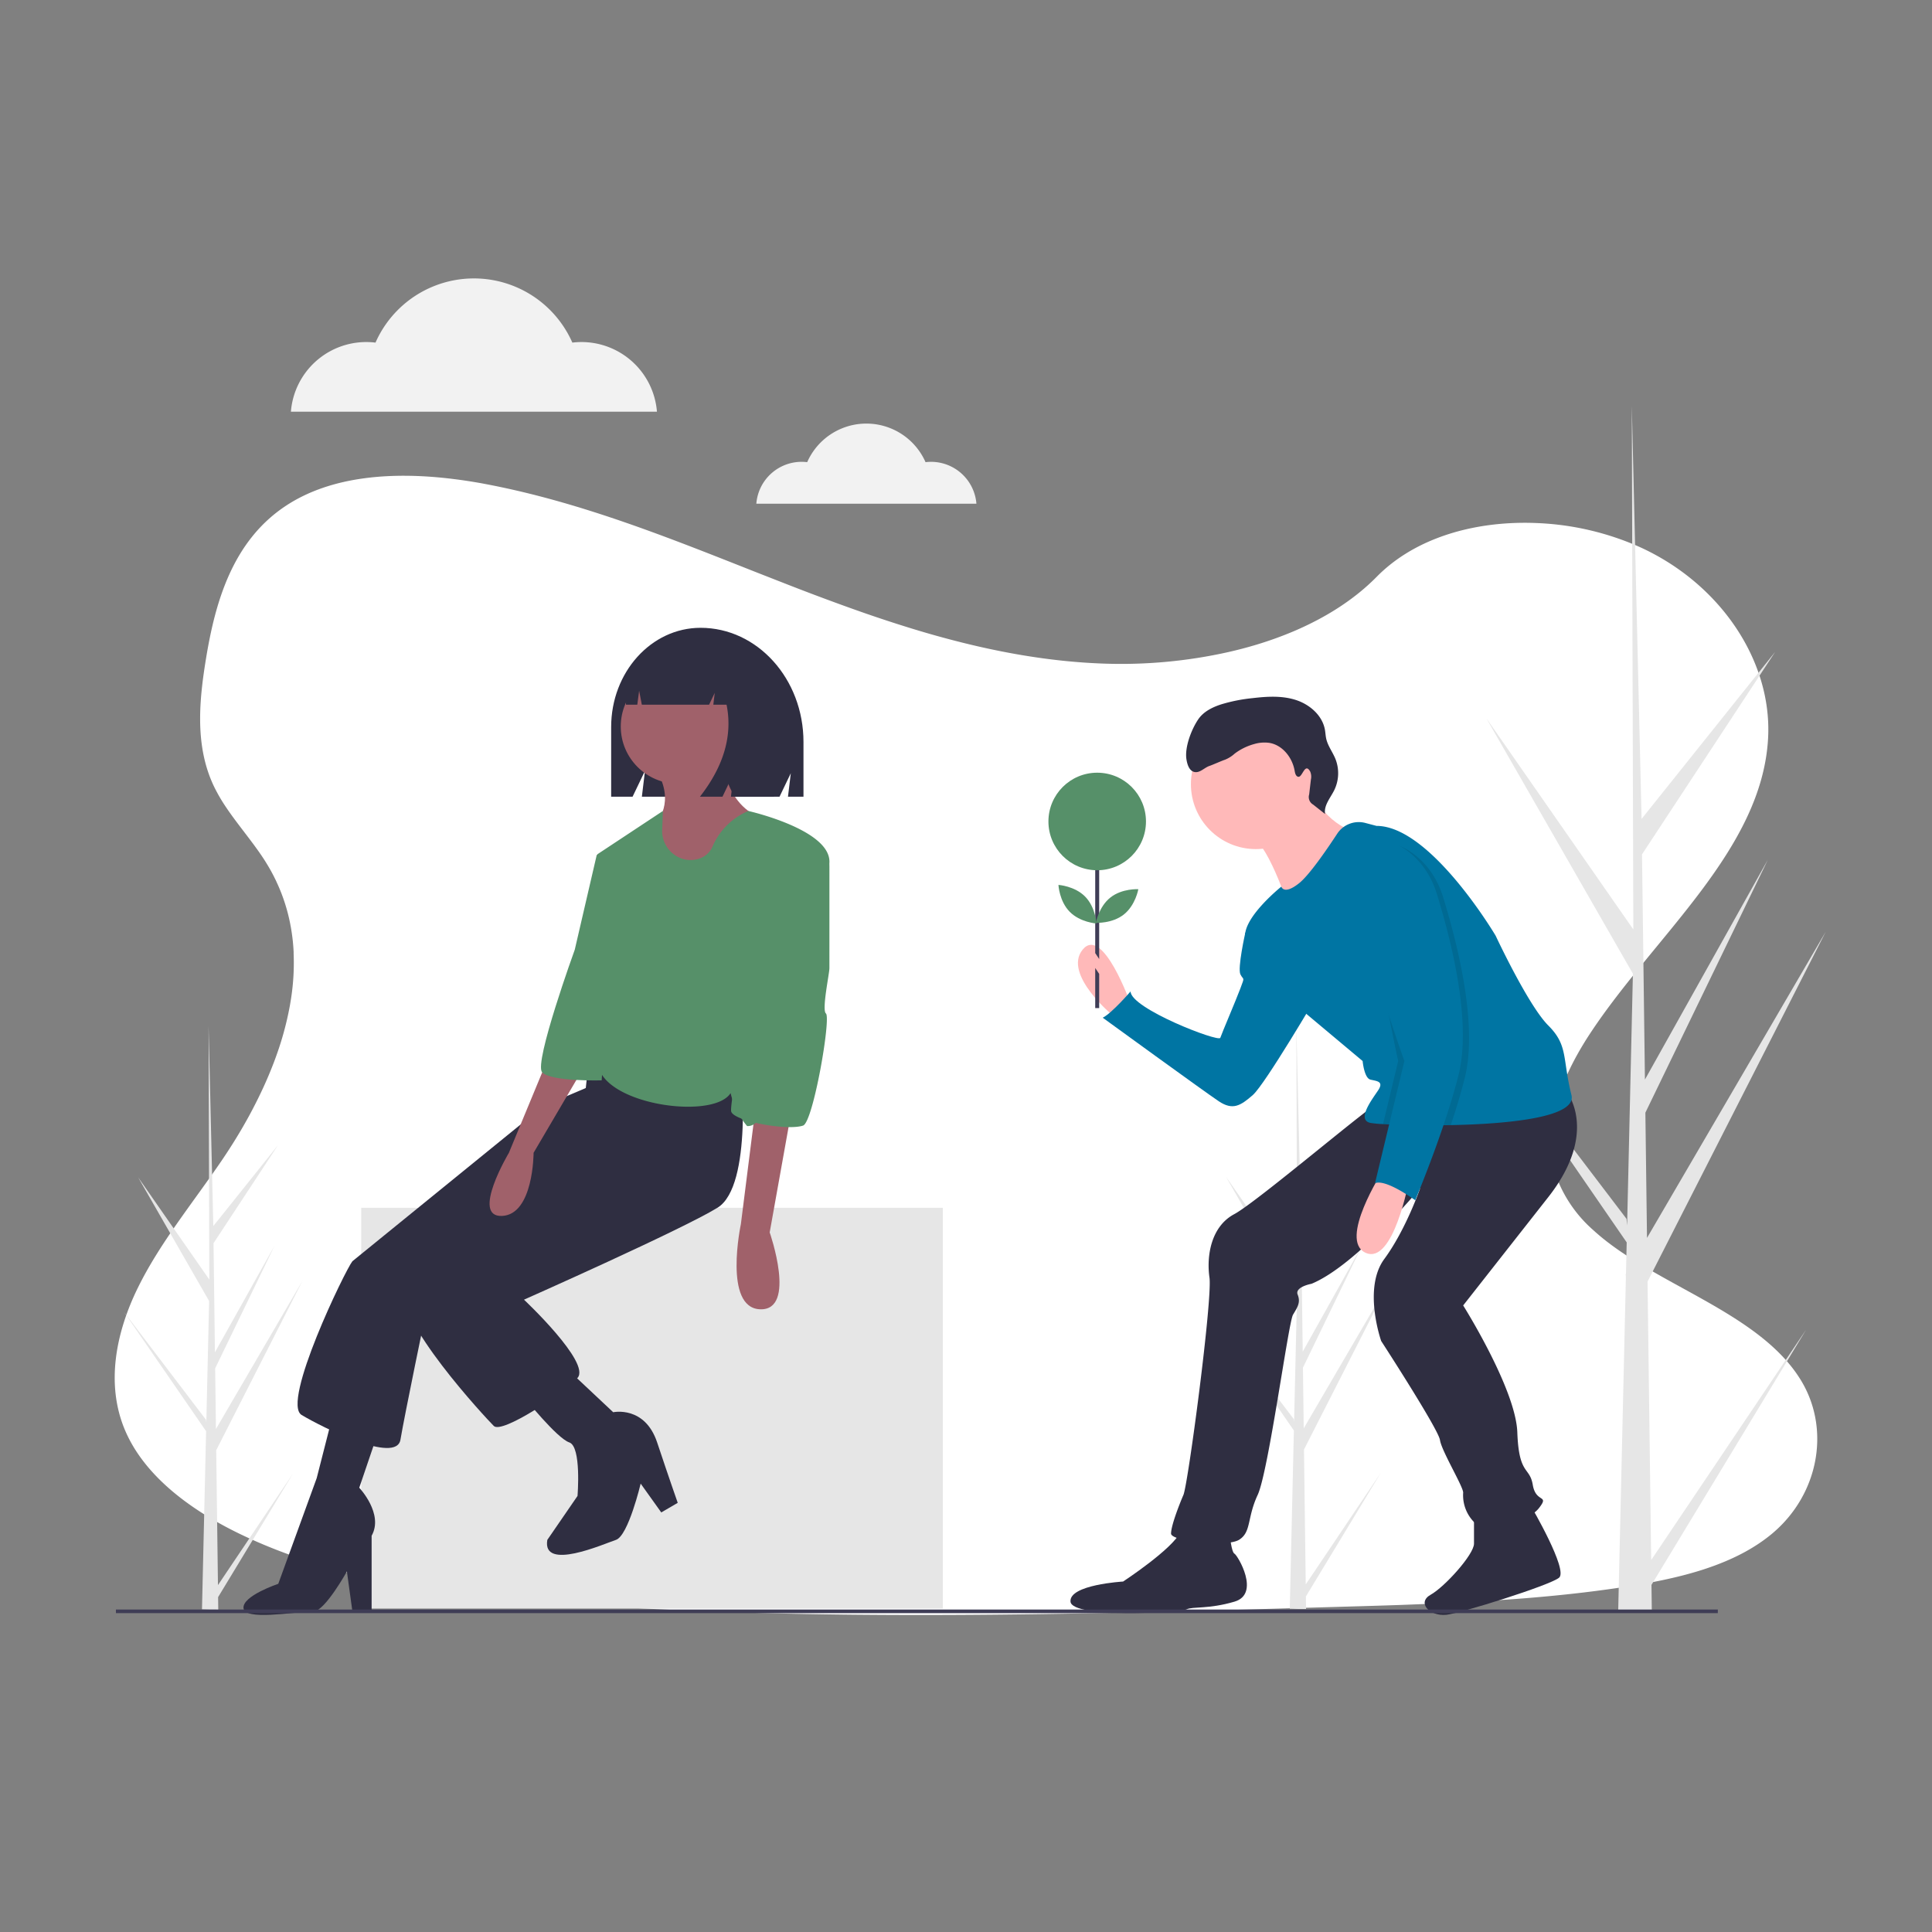
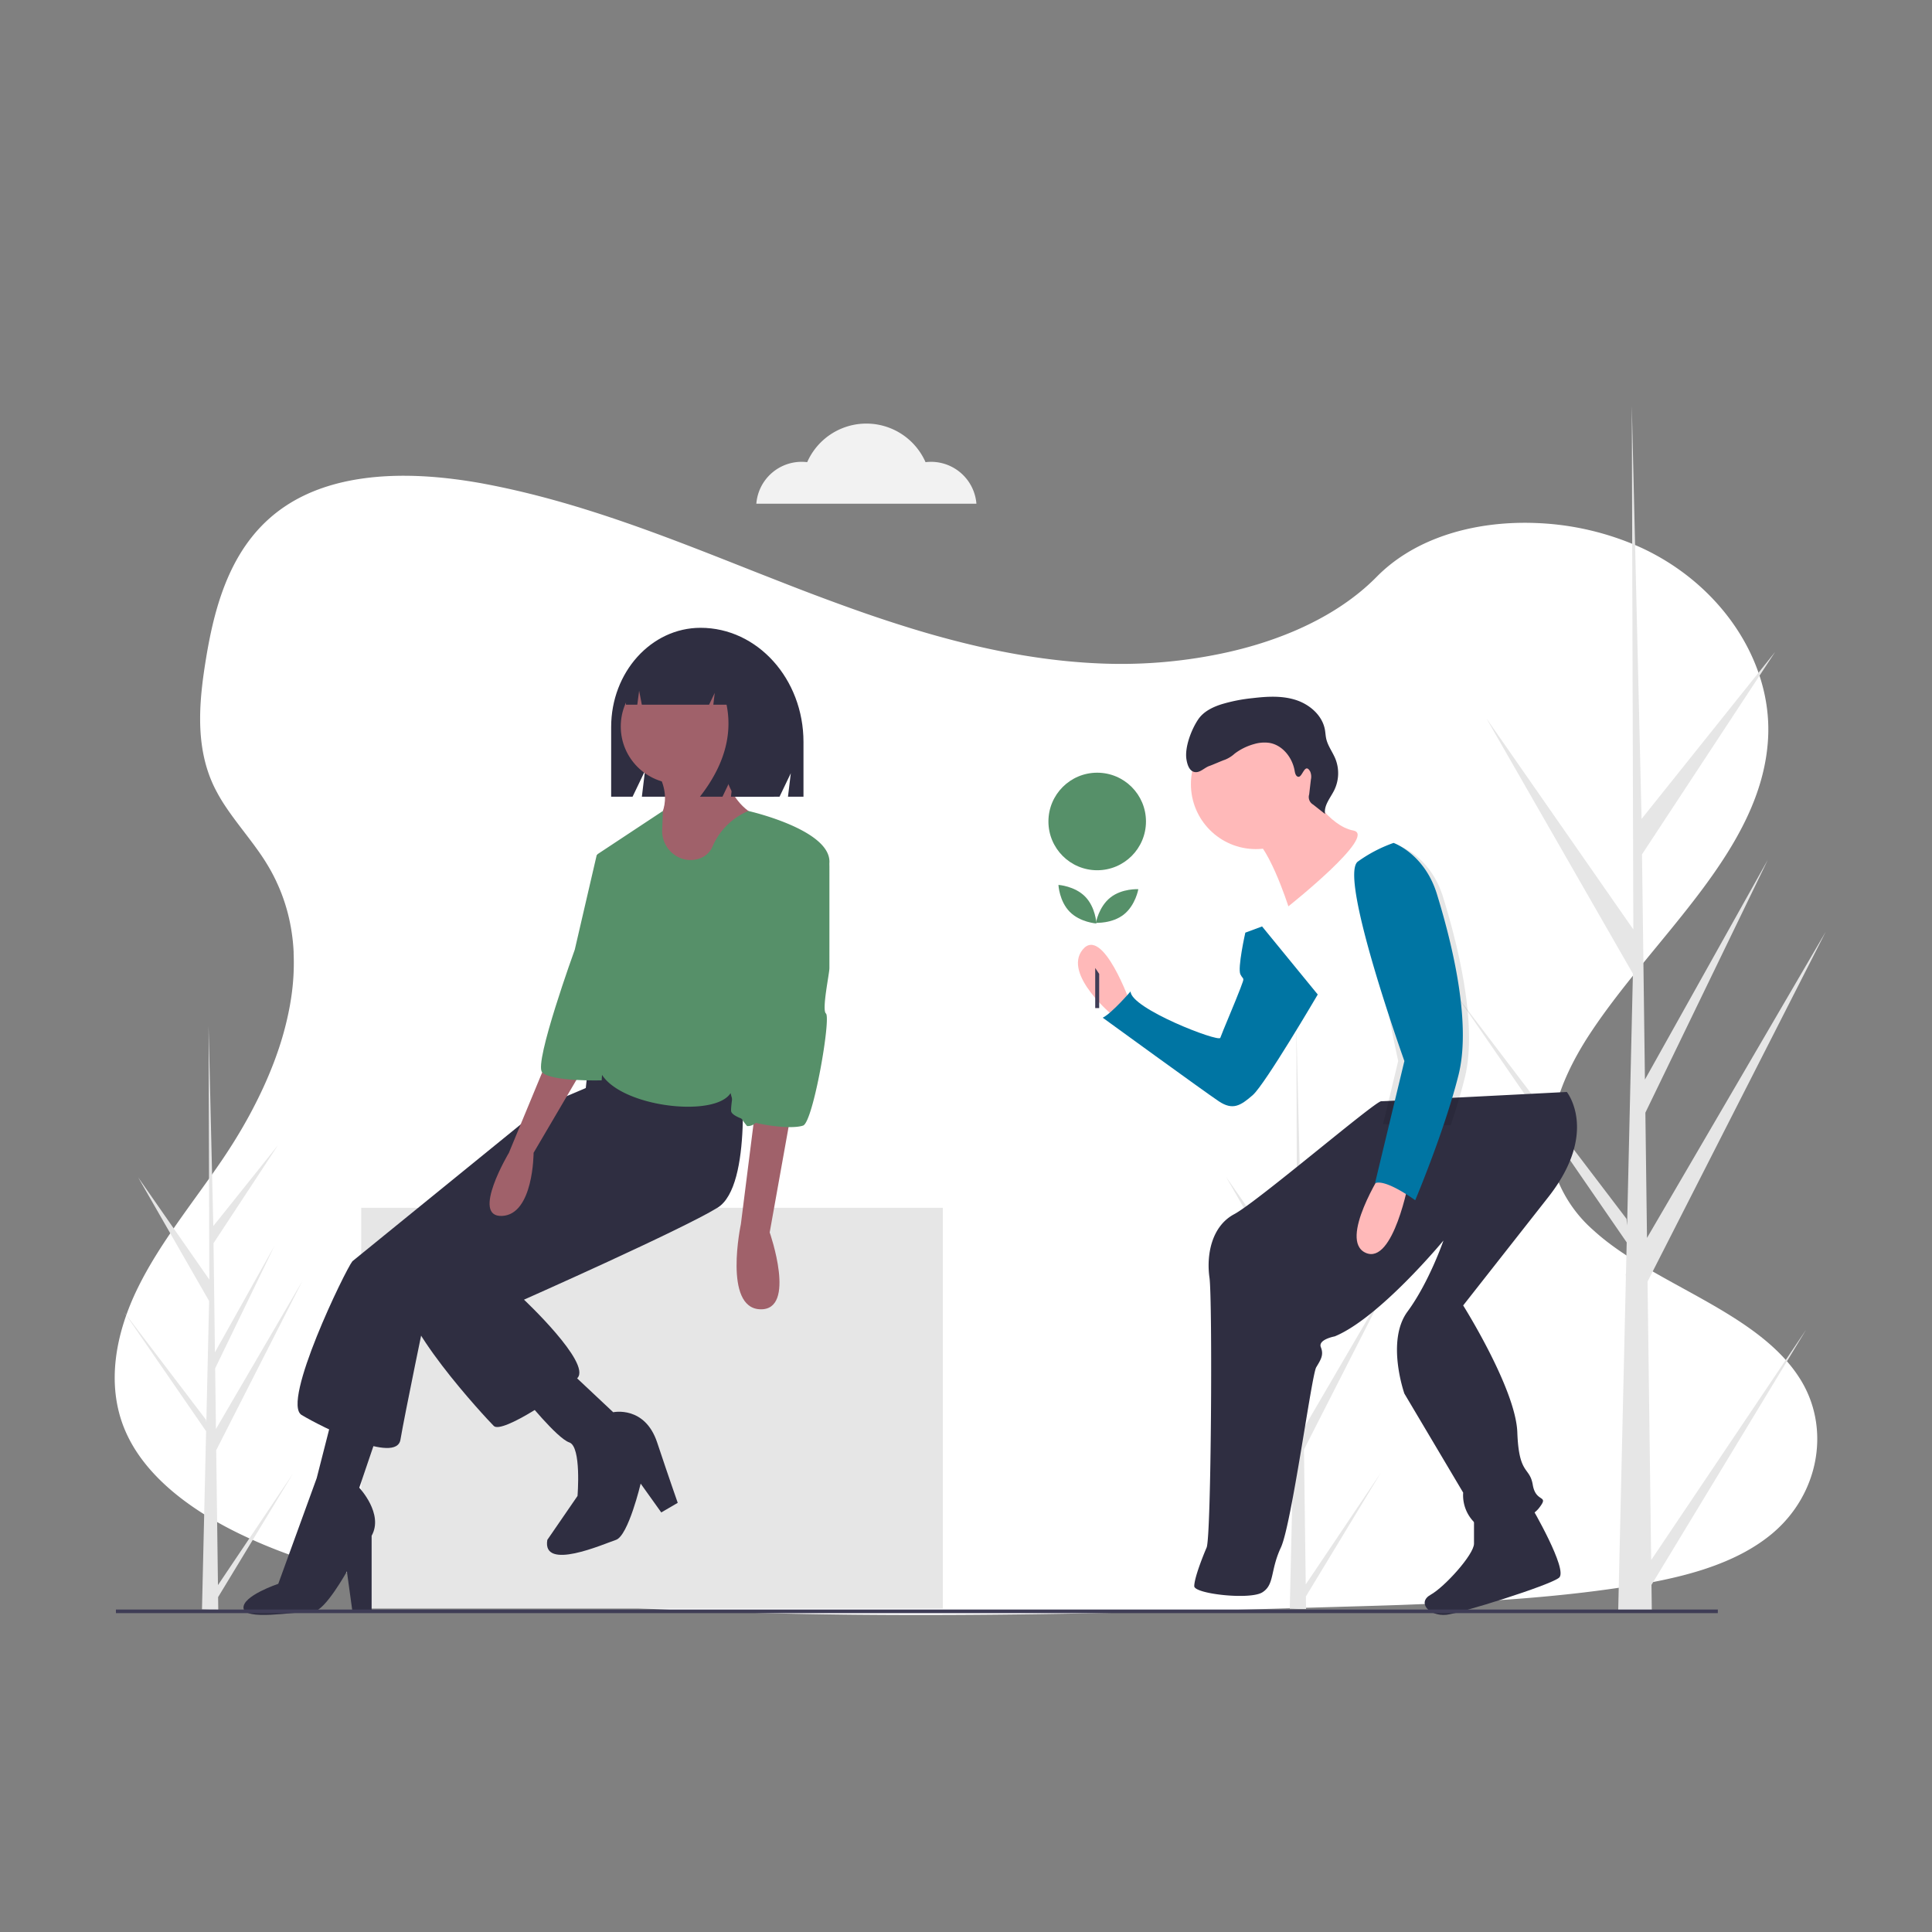
<svg xmlns="http://www.w3.org/2000/svg" width="800" height="800" viewBox="0 0 800 800">
  <rect x="0" y="0" width="800" height="800" fill="#808080" stroke="none" />
  <defs>
    <clipPath id="clip-_33">
      <rect width="800" height="800" />
    </clipPath>
  </defs>
  <g id="_33" data-name="33" clip-path="url(#clip-_33)">
    <g id="Group_111" data-name="Group 111">
      <g id="Component_1_33" data-name="Component 1 – 33" transform="translate(47.512 197)">
        <path id="Path_168" data-name="Path 168" d="M798.2,560.6c-7.681,6.368-16.954,10.907-26.968,14.266q-2.186.747-4.434,1.4c-3.868,1.152-7.828,2.151-11.822,3.024-1.969.44-3.952.845-5.935,1.222-3.373.649-6.759,1.229-10.125,1.76-12.492,1.962-25.068,3.415-37.707,4.518q-5.845.517-11.7.929l-1.557.112-2.793.189-1.718.112c-2.612.175-5.223.328-7.828.475-10.439.587-20.893,1.013-31.346,1.4-7.681.265-15.285.489-22.924.7l-15.537.454-4.015.119-1.76.049q-6.9.209-13.812.4l-1.3.035-4.05.119-7.681.209-2.29.063-2.095.056c-48.761,1.313-97.557,2.269-146.289,1.857q-5.852-.042-11.7-.126c-36.185-.468-72.328-1.732-108.408-4.19-12.681-.866-25.445-1.913-38.14-3.359q-5.866-.663-11.7-1.445c-31.185-4.19-61.6-11.256-88.849-24.44-20.522-9.951-39.467-24.1-47.413-42.937-8.023-19.007-3.778-40.354,5.384-58.984s22.945-35.326,34.83-52.832c4.085-6.026,7.946-12.3,11.445-18.756.209-.391.426-.789.628-1.18q2.688-5.049,5.07-10.223h0q2.262-4.93,4.19-9.957.58-1.5,1.11-3c.042-.112.084-.223.119-.335s.091-.251.133-.377a129.277,129.277,0,0,0,5.265-19.461l.168-.922c.077-.44.154-.873.223-1.313s.133-.817.2-1.229h0a96.363,96.363,0,0,0,1.082-18.749v-.7a79.561,79.561,0,0,0-1.047-9.587h0c-.042-.272-.084-.538-.14-.8a75.079,75.079,0,0,0-3.68-13.337c-.07-.189-.147-.384-.223-.58a.784.784,0,0,0-.1-.258c-.524-1.334-1.082-2.653-1.7-3.973h0c-.1-.223-.209-.454-.314-.7h0c-.2-.426-.4-.852-.621-1.271h0q-1.473-3.01-3.282-5.942c-1.4-2.325-2.982-4.6-4.609-6.836l-.23-.314-.189-.265c-2.137-2.912-4.371-5.775-6.55-8.666-1.711-2.255-3.387-4.525-4.958-6.836l-.279-.419a69.654,69.654,0,0,1-5.083-8.749c-.293-.621-.58-1.243-.845-1.871-.475-1.1-.915-2.214-1.306-3.331-5.363-15.153-3.736-31.7-1.159-47.483,3.82-23.448,10.928-48.719,32.931-63.355,19.21-12.785,45.207-14.28,69.828-11.172,3.945.489,7.849,1.1,11.7,1.795l2.095.4c31.143,5.97,60.6,16.542,89.687,27.861,6.794,2.646,13.575,5.335,20.348,8.009Q384.373,165,392.32,168.1q9.182,3.575,18.5,6.983,5.824,2.137,11.7,4.19,9.42,3.275,18.965,6.222,6.759,2.095,13.589,3.945c21.647,5.893,43.852,9.978,66.581,10.767a203.394,203.394,0,0,0,51.54-4.776c3.945-.894,7.856-1.92,11.7-3.079a152.22,152.22,0,0,0,15.781-5.719c12.995-5.586,24.677-12.96,33.922-22.345l.077-.077c13.693-13.889,33.769-20.948,54.8-22.128a114.611,114.611,0,0,1,11.7-.063,116.1,116.1,0,0,1,42.372,9.916c33.266,15.083,54.78,47.015,53.16,78.905-2.353,46.422-47.106,82.055-73.808,122.667-1.885,2.863-3.68,5.817-5.349,8.833-.615,1.1-1.2,2.214-1.774,3.331-6.578,12.848-10.53,26.723-8.379,40.053a42.77,42.77,0,0,0,1.7,6.92c.328.985.7,1.969,1.11,2.947A54.81,54.81,0,0,0,724.093,434.6a94.977,94.977,0,0,0,8.54,6.941c24.915,18.113,61,29.537,76.943,54.284C822.913,516.348,817.983,544.174,798.2,560.6Z" transform="translate(-112.078 -122.422)" fill="#fff" />
      </g>
      <g id="Group_93" data-name="Group 93" transform="translate(48 115.286)">
        <path id="Path_1210" data-name="Path 1210" d="M949.912,628.167l64.155-95.405L950.044,638.431l.134,10.735q-7.025.054-13.914-.234l3.182-138-.087-1.065.117-.206.3-13.04L869.522,394.619,939.7,486.865l.249,2.756,2.4-104.263L881.666,279.6l60.857,87.441-.635-216v-.719l.021.707,4.028,170.241,55.306-69.152-55.125,83.818,1.207,93.261,50.893-91.019L947.512,442.9l.672,51.857L1022.2,367.973,948.409,512.852Z" transform="translate(-314.196 -97.459)" fill="#e6e6e6" />
        <path id="Path_1211" data-name="Path 1211" d="M772.46,725.113l31.081-46.22-31.017,51.192.065,5.2q-3.4.026-6.741-.113l1.542-66.854-.042-.516.057-.1.148-6.317-34.037-49.418,34,44.689.121,1.335,1.164-50.511-29.4-51.235,29.482,42.361-.308-104.645v-.348l.01.343,1.952,82.475,26.793-33.5-26.706,40.606.585,45.181,24.655-44.095L771.3,635.361l.326,25.123,35.856-61.423-35.747,70.188Z" transform="translate(-279.782 -184.322)" fill="#e6e6e6" />
        <path id="Path_1212" data-name="Path 1212" d="M169.46,725.491l31.08-46.22-31.017,51.192.065,5.2q-3.4.026-6.741-.113l1.542-66.854-.042-.516.057-.1.148-6.317-34.037-49.417,34,44.689.121,1.335,1.164-50.511-29.4-51.235,29.482,42.361-.308-104.645v-.348l.01.343,1.952,82.475,26.793-33.5-26.706,40.606.585,45.181L192.862,585,168.3,635.74l.326,25.123,35.856-61.423-35.747,70.187Z" transform="translate(-127.208 -184.418)" fill="#e6e6e6" />
        <path id="Path_1213" data-name="Path 1213" d="M681.173,473.39s-11.53-32.668-19.857-22.419,12.811,27.544,12.811,27.544Z" transform="translate(-261.023 -173.028)" fill="#ffb9b9" />
        <path id="Path_1214" data-name="Path 1214" d="M739.1,438.781l-6.936,2.571s-3.313,14.724-2.032,17.286,1.922.641,0,5.765-7.687,18.576-8.327,20.5-37.152-12.17-37.152-19.217c0,0-7.687,8.968-11.53,10.889,0,0,42.276,30.746,48.041,34.59s8.968,1.922,14.092-2.562,26.9-41.636,26.9-41.636Z" transform="translate(-264.502 -170.447)" fill="#0075a3" />
-         <path id="Path_1215" data-name="Path 1215" d="M721.226,774.81s.641,7.046,1.922,7.687,10.889,16.654,0,19.857-17.295,1.922-19.857,3.2-47.4,3.843-48.041-3.2,21.779-8.327,21.779-8.327,20.5-13.452,23.7-20.5S721.226,774.81,721.226,774.81Z" transform="translate(-259.976 -254.431)" fill="#2f2e41" />
        <path id="Path_1216" data-name="Path 1216" d="M895.71,760.354s15.373,26.262,11.53,29.465-41.273,14.874-46.76,15.373c-7.046.641-12.17-5.124-6.406-8.327s17.935-16.654,17.935-21.138V764.2Z" transform="translate(-309.657 -251.813)" fill="#2f2e41" />
-         <path id="Path_1217" data-name="Path 1217" d="M874.87,530.537s13.452,16.654-7.687,43.557l-35.23,44.839s21.779,34.59,22.419,52.525,5.124,14.092,6.406,21.779,7.046,3.843,2.562,9.608-21.138,10.889-26.263,6.406a15.88,15.88,0,0,1-5.124-12.811c0-2.562-8.968-17.295-9.608-21.779s-24.341-41-24.341-41-7.687-21.779,1.281-33.949,14.894-29.432,14.894-29.432-26.423,31.994-45,39.68c0,0-7.046,1.281-5.765,4.484s0,5.124-1.922,8.327-10.144,65-14.628,74.613-2.562,15.373-7.687,18.576-28.184.641-28.184-2.562,3.2-11.53,5.124-16.014S728.184,616.371,726.9,607.4s.641-21.138,10.249-26.263,58.29-46.76,60.852-46.76S874.87,530.537,874.87,530.537Z" transform="translate(-274.084 -193.664)" fill="#2f2e41" />
+         <path id="Path_1217" data-name="Path 1217" d="M874.87,530.537s13.452,16.654-7.687,43.557l-35.23,44.839s21.779,34.59,22.419,52.525,5.124,14.092,6.406,21.779,7.046,3.843,2.562,9.608-21.138,10.889-26.263,6.406a15.88,15.88,0,0,1-5.124-12.811s-24.341-41-24.341-41-7.687-21.779,1.281-33.949,14.894-29.432,14.894-29.432-26.423,31.994-45,39.68c0,0-7.046,1.281-5.765,4.484s0,5.124-1.922,8.327-10.144,65-14.628,74.613-2.562,15.373-7.687,18.576-28.184.641-28.184-2.562,3.2-11.53,5.124-16.014S728.184,616.371,726.9,607.4s.641-21.138,10.249-26.263,58.29-46.76,60.852-46.76S874.87,530.537,874.87,530.537Z" transform="translate(-274.084 -193.664)" fill="#2f2e41" />
        <circle id="Ellipse_374" data-name="Ellipse 374" cx="26.903" cy="26.903" r="26.903" transform="translate(445.132 182.5)" fill="#ffb9b9" />
        <path id="Path_1218" data-name="Path 1218" d="M778.314,363.319s8.327,14.733,18.576,16.654-26.9,31.387-26.9,31.387-8.968-28.184-16.654-29.465S778.314,363.319,778.314,363.319Z" transform="translate(-284.501 -151.353)" fill="#ffb9b9" />
-         <path id="Path_1219" data-name="Path 1219" d="M752.014,427.987c0,8.327,24.981,32.028,24.981,32.028l23.7,19.857s.641,7.046,3.2,7.687,5.765.641,3.2,4.484-8.968,12.17-3.2,13.452a47.1,47.1,0,0,0,5.246.5c1.537.09,3.344.173,5.374.25,4.74.167,10.672.275,17.1.231q2.738-.01,5.573-.064c24.219-.48,52.275-3.267,49.982-12.446-3.843-15.373-1.281-20.5-9.608-28.825s-21.779-37.152-21.779-37.152-26.9-45.479-49.322-45.479l-4.657-1.224a10.664,10.664,0,0,0-11.639,4.471c-4.5,6.848-11.588,17.135-15.732,20.453-6.406,5.124-7.4,1.448-7.4,1.448S752.014,419.66,752.014,427.987Z" transform="translate(-284.463 -155.81)" fill="#0075a3" />
        <path id="Path_1220" data-name="Path 1220" d="M824.669,574.27s-18.576,28.825-7.046,33.949,17.935-30.106,17.935-30.106Z" transform="translate(-300.109 -204.729)" fill="#ffb9b9" />
        <path id="Path_1221" data-name="Path 1221" d="M765.821,344.593c-1.033-.13-1.359-1.433-1.533-2.459-.931-5.495-5.026-10.705-10.528-11.592a14.906,14.906,0,0,0-6.273.506,23.8,23.8,0,0,0-8.048,3.961,13.277,13.277,0,0,1-4.022,2.525c-1.009.3-5.3,2.2-6.3,2.525-2.2.709-4.024,3.014-6.292,2.557-2.17-.437-2.994-3.056-3.342-5.242-.794-4.979,2.055-12.408,4.889-16.578,2.15-3.165,5.789-4.986,9.427-6.171a67.733,67.733,0,0,1,13.074-2.6c5.984-.707,12.182-1.082,17.917.768s10.956,6.374,12.027,12.3c.223,1.235.265,2.5.538,3.725.667,2.989,2.644,5.5,3.8,8.337a16.054,16.054,0,0,1-.49,13.015c-1.6,3.212-4.375,6.3-3.775,9.836l-4.943-3.9a3.59,3.59,0,0,1-1.65-4.2l.719-6.189a5.445,5.445,0,0,0-.32-3.346C768.5,338.539,767.543,344.811,765.821,344.593Z" transform="translate(-276.199 -138.228)" fill="#2f2e41" />
        <path id="Path_1222" data-name="Path 1222" d="M836.729,484.507,830.7,509.6c6.085.218,14.137.333,22.669.167,2.152-6.457,4.208-13.189,5.784-19.492,5.765-23.06-3.843-58.29-8.968-74.945s-17.935-21.138-17.935-21.138a58.415,58.415,0,0,0-14.733,7.687C809.185,407.641,836.729,484.507,836.729,484.507Z" transform="translate(-300.639 -159.164)" opacity="0.1" />
        <path id="Path_1223" data-name="Path 1223" d="M833.78,487.578,827.5,513.7c1.537.09,3.344.173,5.374.25,4.74.167,10.672.275,17.1.231,2.312-6.86,4.548-14.1,6.233-20.837,5.765-23.06-3.843-58.29-8.968-74.945S830.9,420,830.9,420s4.484-10.889-3.843-5.124S833.78,487.578,833.78,487.578Z" transform="translate(-302.815 -163.517)" opacity="0.1" />
        <path id="Path_1224" data-name="Path 1224" d="M828.815,392.475s12.811,4.484,17.935,21.138,14.733,51.885,8.968,74.945-17.935,51.885-17.935,51.885-12.17-8.968-16.654-7.046l12.17-50.6s-27.544-76.866-19.217-82.631a58.418,58.418,0,0,1,14.733-7.687Z" transform="translate(-299.771 -158.731)" fill="#0075a3" />
        <path id="Path_1225" data-name="Path 1225" d="M668.952,461.8v16.619h1.642V464.26" transform="translate(-263.447 -176.271)" fill="#3f3d56" />
-         <path id="Path_1226" data-name="Path 1226" d="M670.595,442.865V401.594h-1.642v38.813" transform="translate(-263.447 -161.038)" fill="#3f3d56" />
        <circle id="Ellipse_375" data-name="Ellipse 375" cx="20.196" cy="20.196" r="20.196" transform="translate(386.131 204.673)" fill="#569069" />
        <rect id="Rectangle_147" data-name="Rectangle 147" width="240.832" height="165.944" transform="translate(101.572 384.836)" fill="#e6e6e6" />
        <path id="Path_1227" data-name="Path 1227" d="M437.648,273.235h0c-20.451,0-37.03,18.4-37.03,41.1v28.836h8.869l5.134-10.684-1.284,10.684h57l4.668-9.713-1.167,9.713h6.418V320.525C480.26,294.407,461.182,273.235,437.648,273.235Z" transform="translate(-195.551 -128.56)" fill="#2f2e41" />
        <path id="Path_1228" data-name="Path 1228" d="M351.233,525.45,328.5,535.113l-79.008,64.229c-2.905,3.57-29.557,58.546-21.031,63.661s39.22,20.463,40.925,10.231,10.8-54,10.8-54l76.166-68.208Z" transform="translate(-151.567 -192.377)" fill="#2f2e41" />
        <path id="Path_1229" data-name="Path 1229" d="M254.408,711.111l-9.663,28.42s10.231,10.8,5.116,19.894v31.262H241.9L239.629,774.2s-9.064,16.276-13.642,16.484c-9.6.437-28.6,3.85-29.17-1.265s14.391-10.1,14.391-10.1l15.915-43.767,6.821-26.715Z" transform="translate(-143.981 -238.778)" fill="#2f2e41" />
        <path id="Path_1230" data-name="Path 1230" d="M425.228,506.316s5.116,50.02-9.663,59.114-80.145,38.083-80.145,38.083,27.852,26.147,22.168,32.4-31.262,23.3-34.673,19.894-41.493-44.336-36.946-57.409,67.64-55.7,67.64-55.7L361,515.979l2.274-21.6,23.873-15.347Z" transform="translate(-166.447 -180.632)" fill="#2f2e41" />
        <circle id="Ellipse_376" data-name="Ellipse 376" cx="23.696" cy="23.696" r="23.696" transform="translate(209.044 161.834)" fill="#a0616a" />
        <path id="Path_1231" data-name="Path 1231" d="M453.012,340.922s-1.137,21.6,16.484,28.42S425.729,420.5,425.729,420.5V371.048s7.958-8.526,0-21.6Z" transform="translate(-201.905 -145.686)" fill="#a0616a" />
        <path id="Path_1232" data-name="Path 1232" d="M502.05,476.75,497.5,498.918l-13.642,76.166s11.368,32.4-3.979,31.831-7.958-35.241-7.958-35.241l7.957-63.093V484.139Z" transform="translate(-213.144 -180.054)" fill="#a0616a" />
        <path id="Path_1233" data-name="Path 1233" d="M369.639,462.292l-5.116,19.894-23.3,56.272S325.3,565.173,338.377,564.6s13.073-26.147,13.073-26.147l26.715-45.472V467.407Z" transform="translate(-178.498 -176.396)" fill="#a0616a" />
        <path id="Path_1234" data-name="Path 1234" d="M370.487,684.487l18.757,17.621s13.073-2.842,18.189,12.5,8.526,25.01,8.526,25.01l-6.821,3.979-8.526-11.936s-5.116,21.6-10.231,23.3-30.694,13.073-28.42,0l12.5-18.189s1.705-20.463-3.41-22.168S352.3,695.855,352.3,695.855Z" transform="translate(-183.325 -232.617)" fill="#2f2e41" />
        <path id="Path_1235" data-name="Path 1235" d="M418.266,382.6c-.3,8,7.262,14.281,14.937,12.02a8.969,8.969,0,0,0,6-5.343,27.9,27.9,0,0,1,14.752-14.506s34.13,7.685,33.562,21.327-21.6,34.673-21.6,34.673,2.842,75.6-12.5,74.461a32.918,32.918,0,0,1-6.821-13.642c-7.7,12.171-60.593,3.743-54.567-16.484,0,0-4.547,7.958-5.116,4.547s4.547-86.966,4.547-86.966l27.105-17.917Z" transform="translate(-192.071 -154.25)" fill="#569069" />
        <path id="Path_1236" data-name="Path 1236" d="M503.436,395.628l.381.214a7.842,7.842,0,0,1,4,6.84l-.006,42.183c.009,2.321-3.218,17.285-1.443,18.78,2.19,1.862-5.274,45.029-9.464,46.426-6.821,2.274-29.216-1.978-29.785-5.957s7.724-46.154,9.429-46.154c1.335,0,9.289-40.759,15.68-58.186a7.843,7.843,0,0,1,11.2-4.145Z" transform="translate(-212.372 -159.275)" fill="#569069" />
        <path id="Path_1237" data-name="Path 1237" d="M392.763,396.09l-7.958,2.274-9.094,39.22s-16.955,46.753-13.544,50.732,24.679,3.4,24.679,3.4Z" transform="translate(-185.707 -159.645)" fill="#569069" />
        <path id="Path_1238" data-name="Path 1238" d="M450.25,285.741a19.421,19.421,0,0,0-15.323-7.82H434.2c-14.017,0-25.38,12.684-25.38,28.331h4.7l.759-5.774,1.112,5.774h27.857l2.334-4.885-.583,4.885h5.48q3.836,19.05-11.023,38.1h9.335l4.668-9.769-1.167,9.769h17.8l3.5-22.469C473.583,305.056,463.806,290.786,450.25,285.741Z" transform="translate(-197.626 -129.746)" fill="#2f2e41" />
        <rect id="Rectangle_148" data-name="Rectangle 148" width="663.314" height="1.494" transform="translate(0 551.187)" fill="#3f3d56" />
        <path id="Path_1239" data-name="Path 1239" d="M680.9,428.6c-4.849,3.844-11.565,3.448-11.565,3.448s1.147-6.628,6-10.472,11.565-3.448,11.565-3.448S685.747,424.753,680.9,428.6Z" transform="translate(-263.543 -165.218)" fill="#569069" />
        <path id="Path_1240" data-name="Path 1240" d="M659.62,420.6c4.341,4.41,4.667,11.129,4.667,11.129s-6.713-.431-11.054-4.841-4.667-11.129-4.667-11.129S655.278,416.187,659.62,420.6Z" transform="translate(-258.288 -164.622)" fill="#569069" />
-         <path id="Path_1241" data-name="Path 1241" d="M343.407,105.9a31.636,31.636,0,0,0-3.78.235,44.533,44.533,0,0,0-81.506,0,31.3,31.3,0,0,0-35.033,28.618H374.66A31.357,31.357,0,0,0,343.407,105.9Z" transform="translate(-150.632 -79.554)" fill="#f2f2f2" />
        <path id="Path_1242" data-name="Path 1242" d="M553.429,175.858a19.018,19.018,0,0,0-2.273.141,26.775,26.775,0,0,0-49,0,18.82,18.82,0,0,0-21.063,17.206h91.131A18.853,18.853,0,0,0,553.429,175.858Z" transform="translate(-215.912 -99.913)" fill="#f2f2f2" />
      </g>
    </g>
  </g>
</svg>